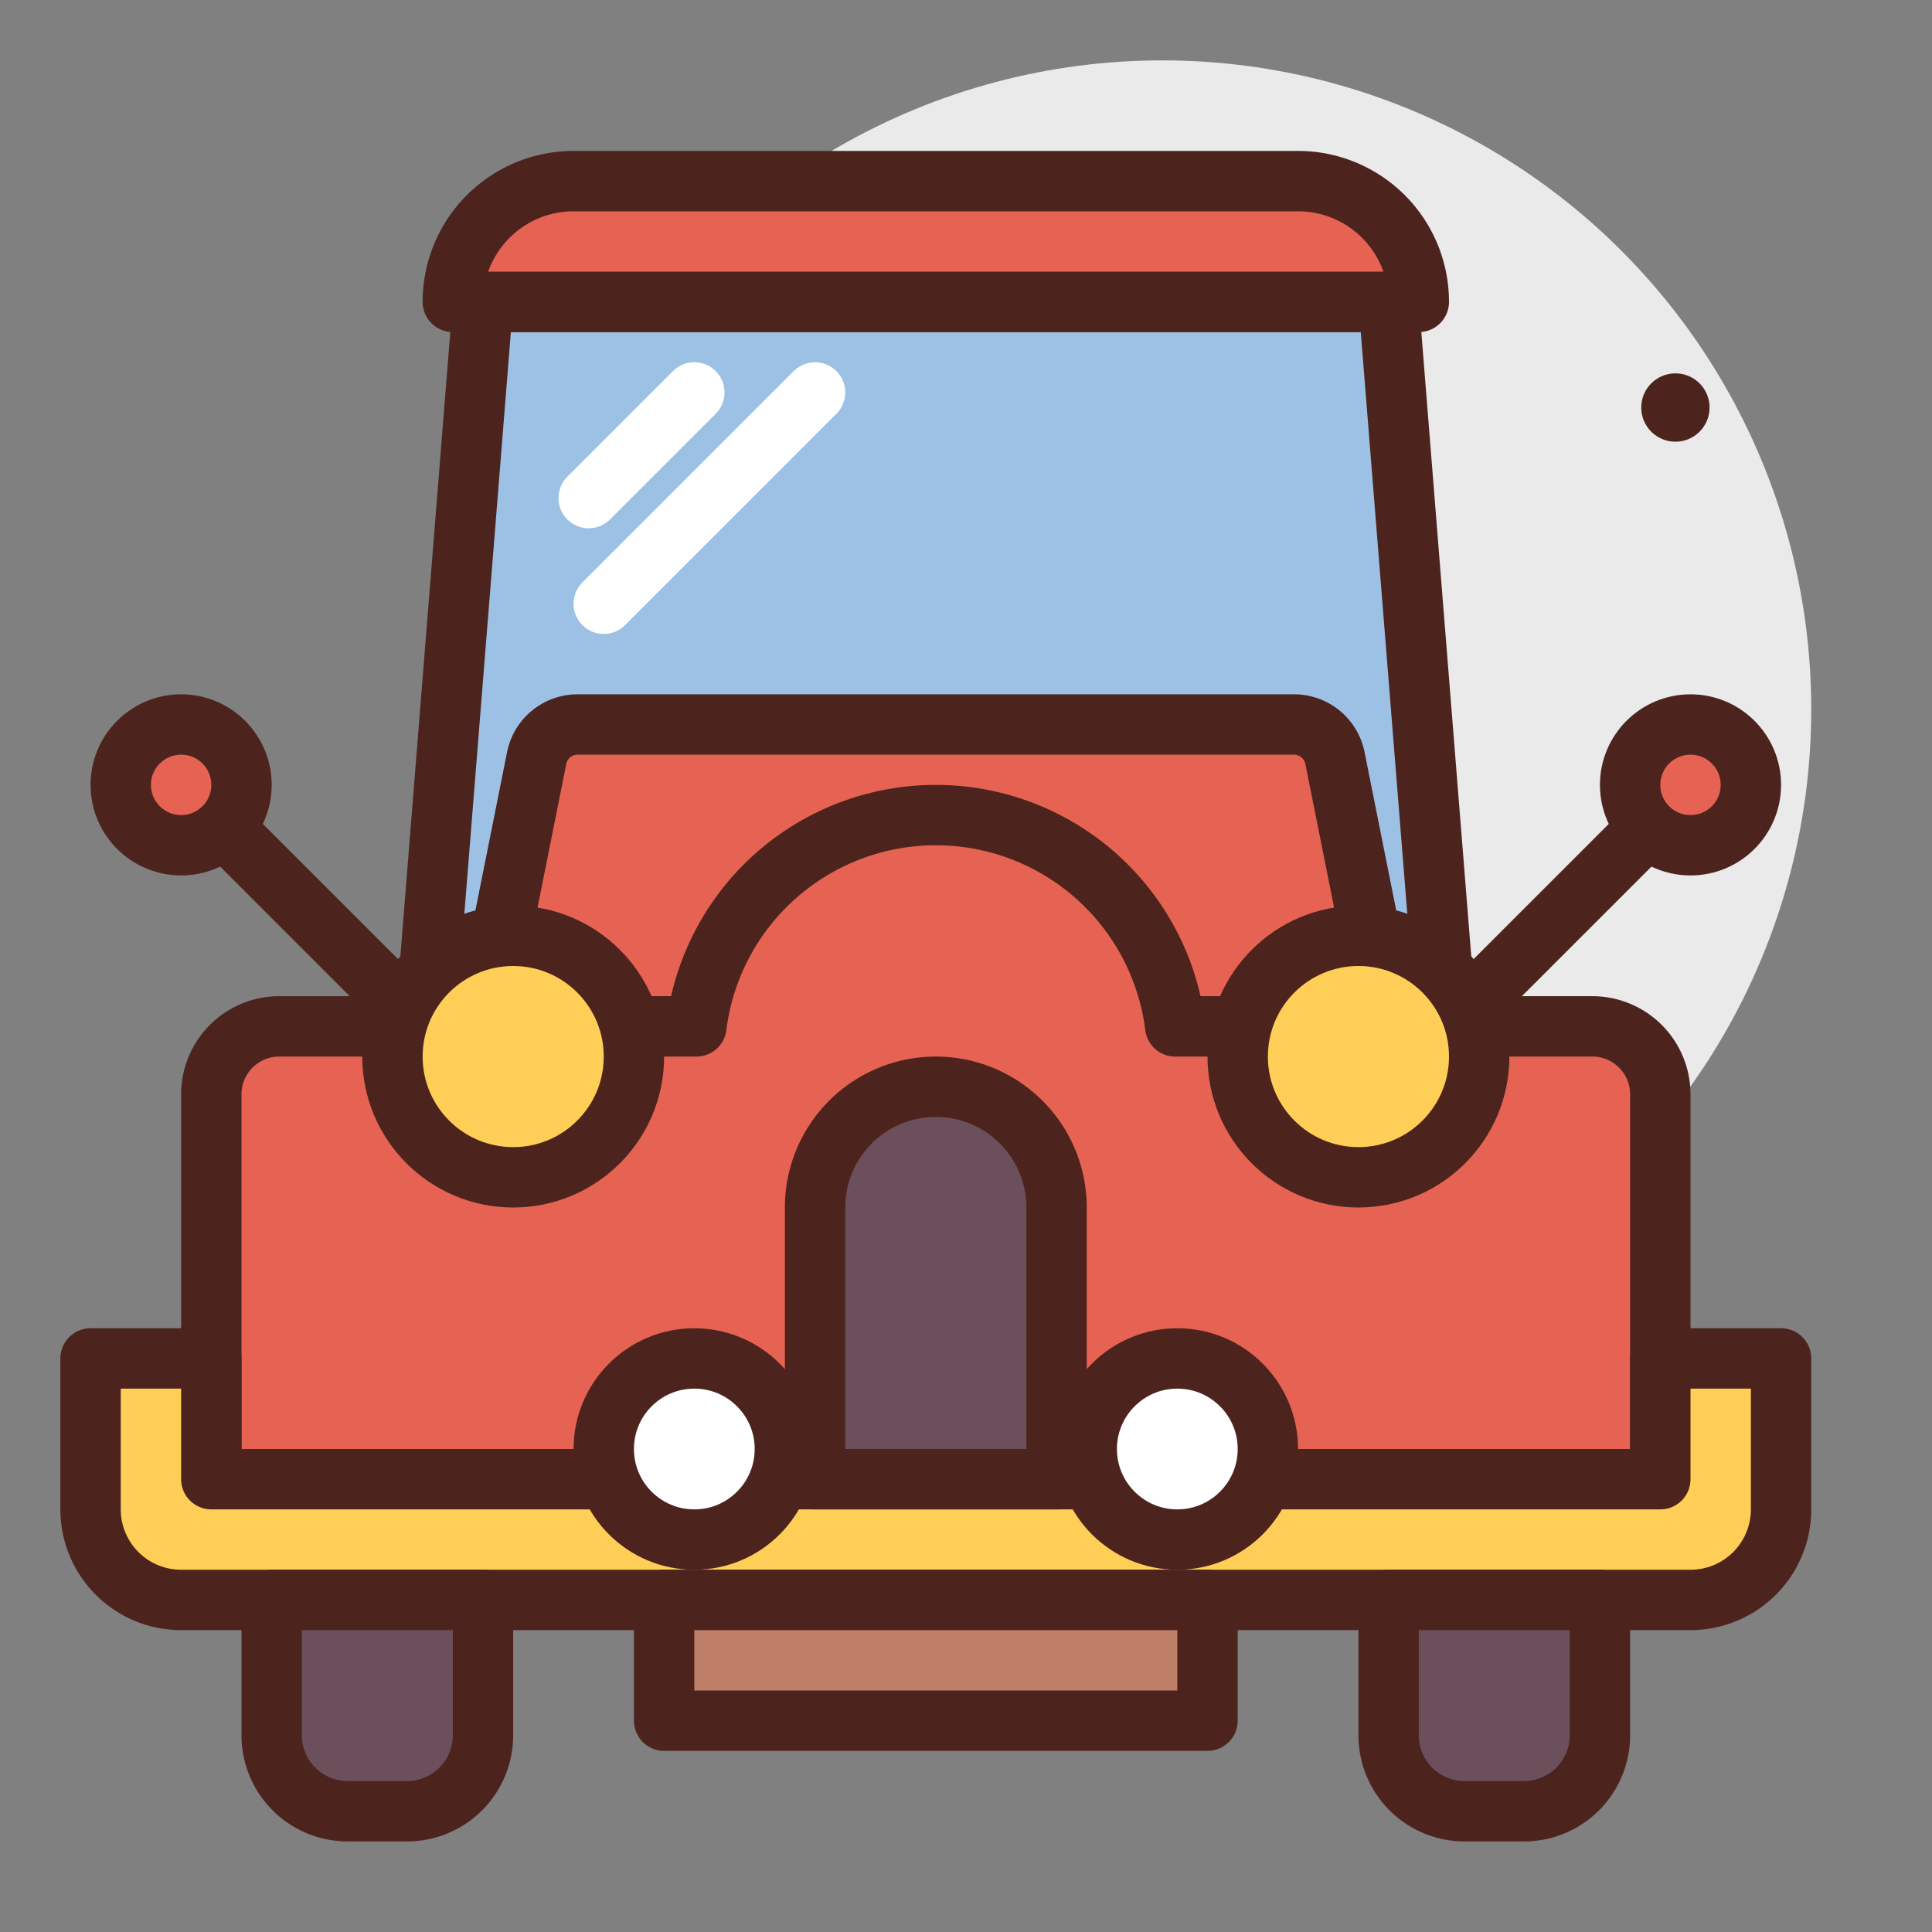
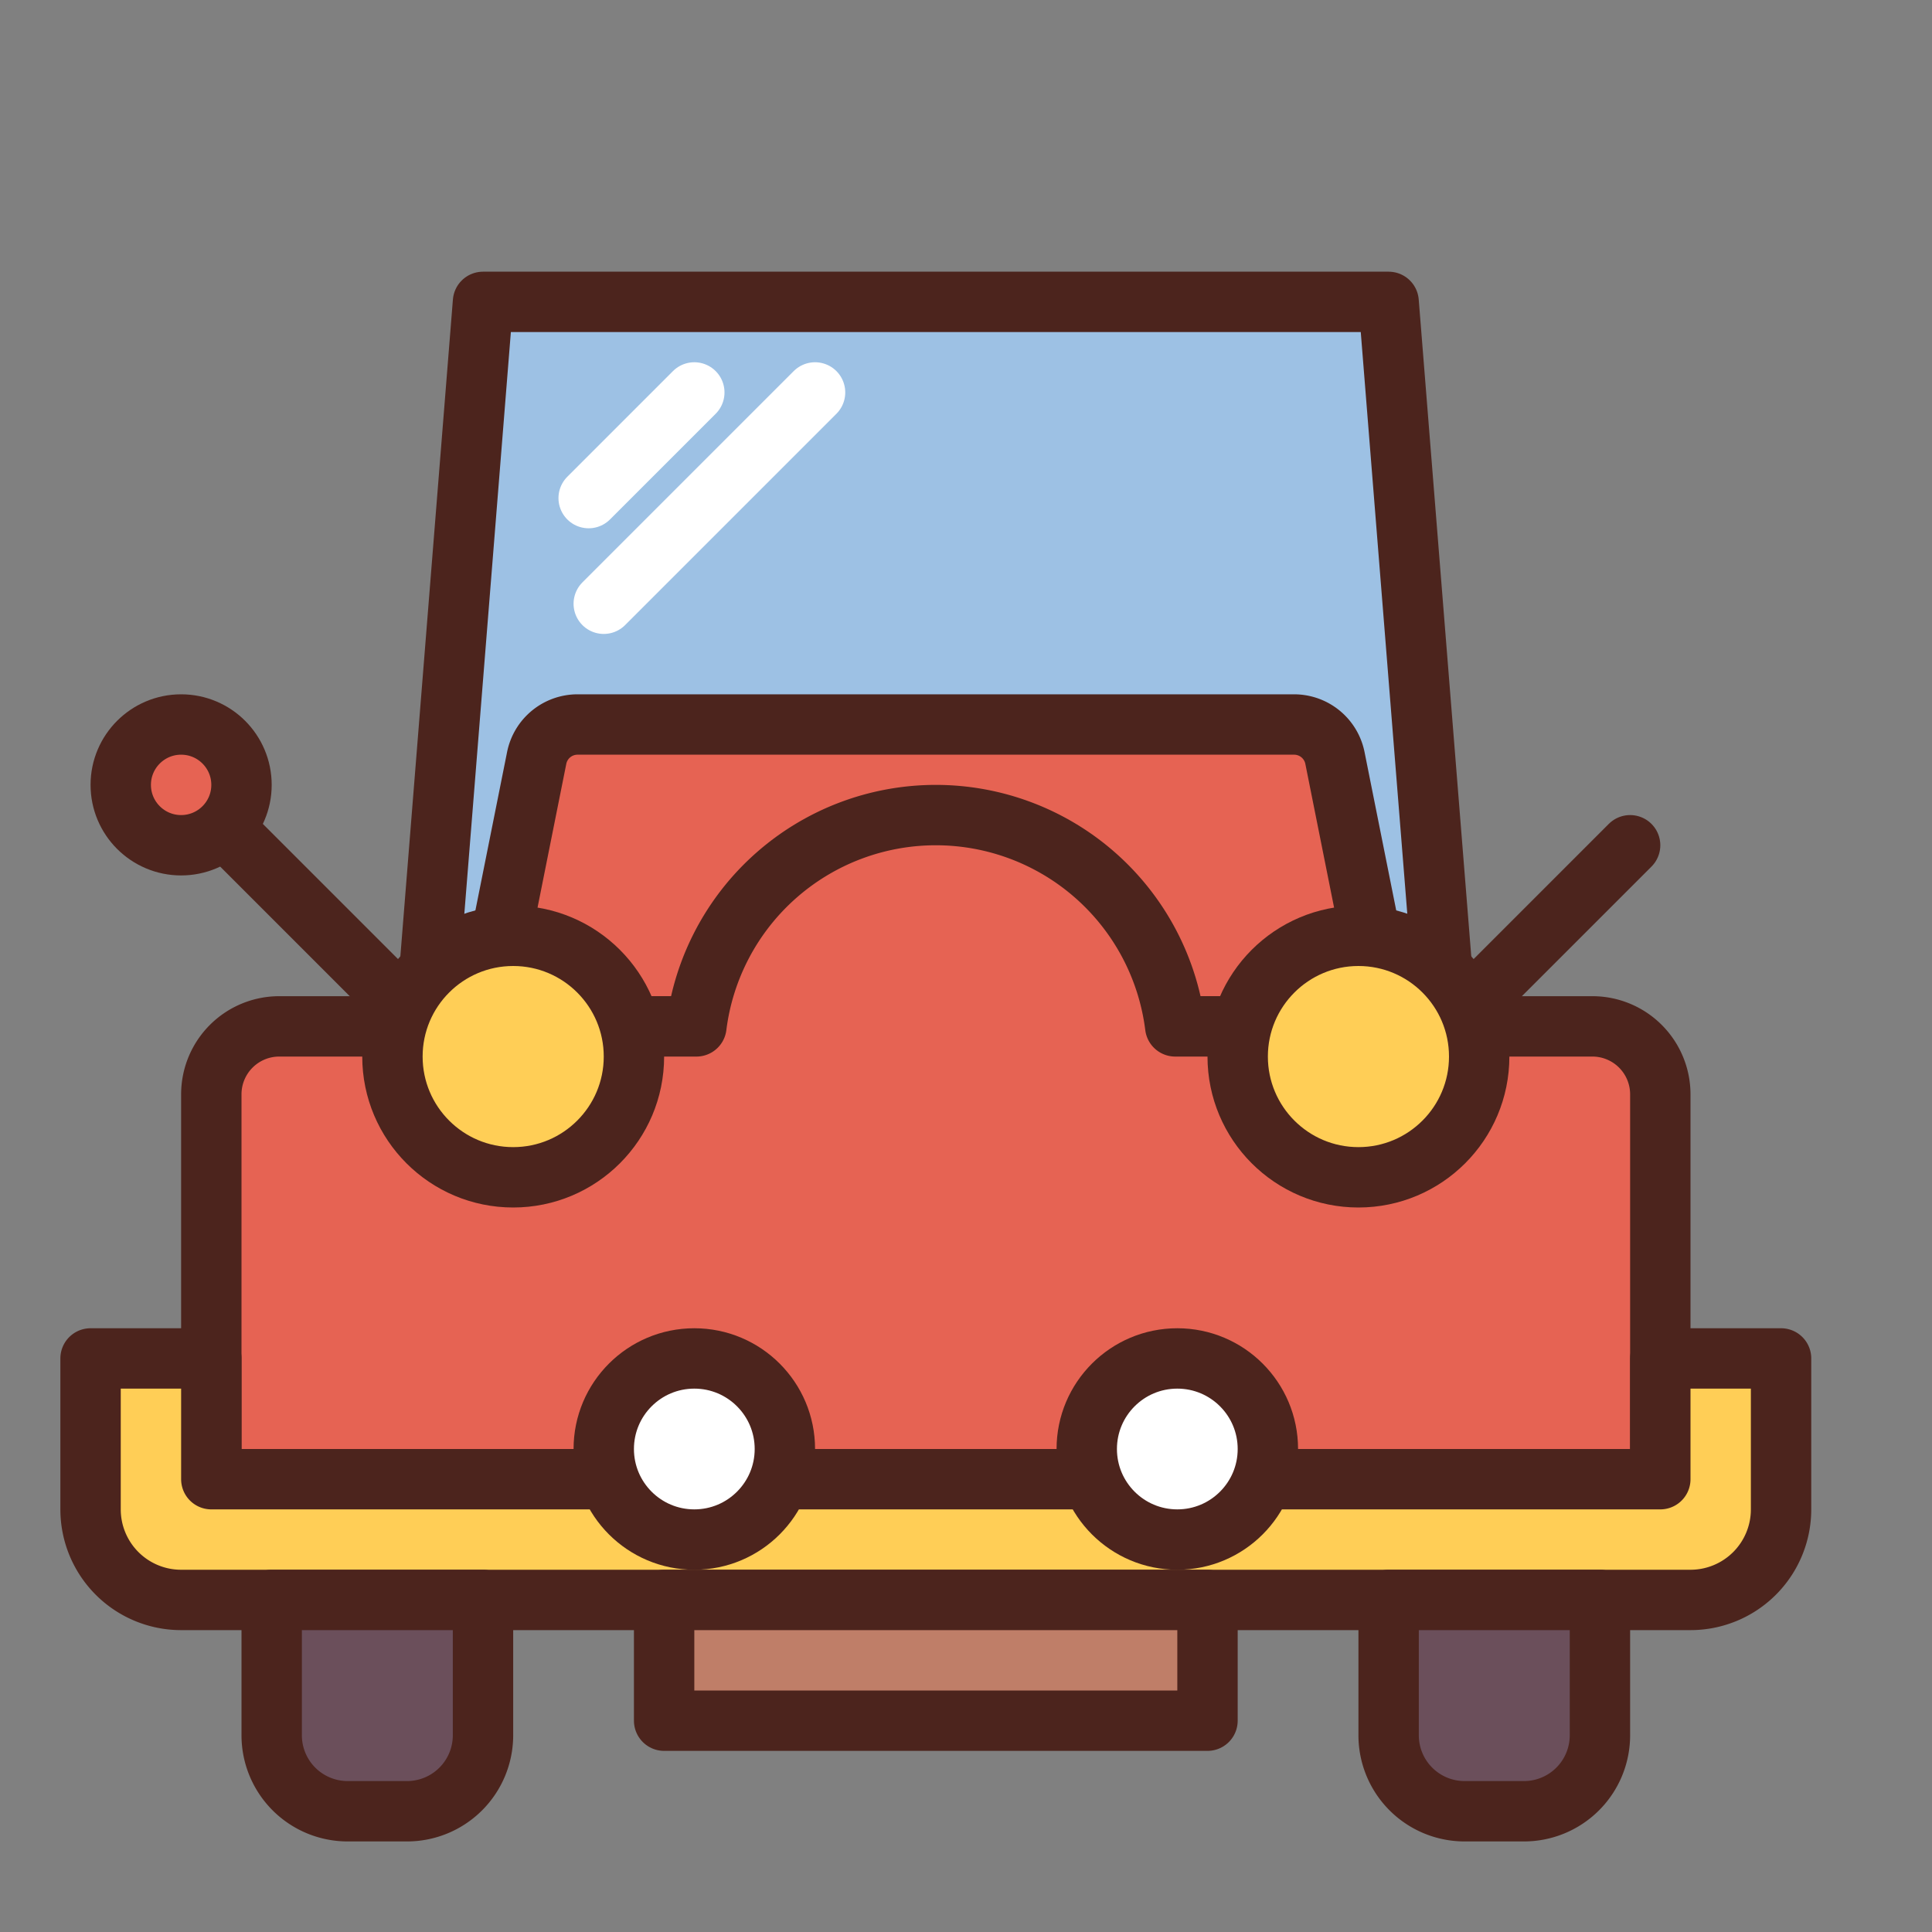
<svg xmlns="http://www.w3.org/2000/svg" width="800px" height="800px" viewBox="0 0 64 64">
  <rect x="0" y="0" width="64" height="64" fill="#808080" stroke="none" />
  <title>car</title>
  <g id="car">
-     <circle cx="38.5" cy="23.5" r="21.5" style="fill:#eaeaea" />
-     <circle cx="55.5" cy="13.5" r="1.132" style="fill:#4c241d" />
    <polygon points="46 10 16 10 14 35 48 35 46 10" style="fill:#9dc1e4;stroke:#4c241d;stroke-linecap:round;stroke-linejoin:round;stroke-width:2px" />
    <path d="M42.868,24H19.132a1.38,1.38,0,0,0-1.354,1.11L16,34H46l-1.778-8.89A1.38,1.38,0,0,0,42.868,24Z" style="fill:#e66353;stroke:#4c241d;stroke-linecap:round;stroke-linejoin:round;stroke-width:2px" />
    <path d="M52.75,34H38.931a7.993,7.993,0,0,0-15.862,0H9.25A2.251,2.251,0,0,0,7,36.25V50H55V36.25A2.251,2.251,0,0,0,52.75,34Z" style="fill:#e66353;stroke:#4c241d;stroke-linecap:round;stroke-linejoin:round;stroke-width:2px" />
    <circle cx="17" cy="35" r="4" style="fill:#ffce56;stroke:#4c241d;stroke-linecap:round;stroke-linejoin:round;stroke-width:2px" />
    <circle cx="45" cy="35" r="4" style="fill:#ffce56;stroke:#4c241d;stroke-linecap:round;stroke-linejoin:round;stroke-width:2px" />
    <path d="M55,45v4H7V45H3v5H3a3,3,0,0,0,3,3H56a3,3,0,0,0,3-3h0V45Z" style="fill:#ffce56;stroke:#4c241d;stroke-linecap:round;stroke-linejoin:round;stroke-width:2px" />
    <path d="M9,53h7a0,0,0,0,1,0,0v4.483A2.517,2.517,0,0,1,13.483,60H11.517A2.517,2.517,0,0,1,9,57.483V53A0,0,0,0,1,9,53Z" style="fill:#6b4f5b;stroke:#4c241d;stroke-linecap:round;stroke-linejoin:round;stroke-width:2px" />
    <path d="M46,53h7a0,0,0,0,1,0,0v4.483A2.517,2.517,0,0,1,50.483,60H48.517A2.517,2.517,0,0,1,46,57.483V53A0,0,0,0,1,46,53Z" style="fill:#6b4f5b;stroke:#4c241d;stroke-linecap:round;stroke-linejoin:round;stroke-width:2px" />
-     <path d="M31,36h0a4,4,0,0,1,4,4v9a0,0,0,0,1,0,0H27a0,0,0,0,1,0,0V40A4,4,0,0,1,31,36Z" style="fill:#6b4f5b;stroke:#4c241d;stroke-linecap:round;stroke-linejoin:round;stroke-width:2px" />
    <rect x="22" y="53" width="18" height="4" style="fill:#bf7e68;stroke:#4c241d;stroke-linecap:round;stroke-linejoin:round;stroke-width:2px" />
    <circle cx="23" cy="48" r="3" style="fill:#ffffff;stroke:#4c241d;stroke-linecap:round;stroke-linejoin:round;stroke-width:2px" />
    <circle cx="39" cy="48" r="3" style="fill:#ffffff;stroke:#4c241d;stroke-linecap:round;stroke-linejoin:round;stroke-width:2px" />
-     <path d="M19,6H43a4,4,0,0,1,4,4v0a0,0,0,0,1,0,0H15a0,0,0,0,1,0,0v0a4,4,0,0,1,4-4Z" style="fill:#e66353;stroke:#4c241d;stroke-linecap:round;stroke-linejoin:round;stroke-width:2px" />
    <line x1="23" y1="13" x2="19.5" y2="16.5" style="fill:none;stroke:#ffffff;stroke-linecap:round;stroke-linejoin:round;stroke-width:2px" />
    <line x1="27" y1="13" x2="20" y2="20" style="fill:none;stroke:#ffffff;stroke-linecap:round;stroke-linejoin:round;stroke-width:2px" />
    <line x1="49" y1="33" x2="54" y2="28" style="fill:none;stroke:#4c241d;stroke-linecap:round;stroke-linejoin:round;stroke-width:2px" />
-     <circle cx="56" cy="26" r="2" style="fill:#e66353;stroke:#4c241d;stroke-linecap:round;stroke-linejoin:round;stroke-width:2px" />
    <line x1="13" y1="33" x2="8" y2="28" style="fill:none;stroke:#4c241d;stroke-linecap:round;stroke-linejoin:round;stroke-width:2px" />
    <circle cx="6" cy="26" r="2" style="fill:#e66353;stroke:#4c241d;stroke-linecap:round;stroke-linejoin:round;stroke-width:2px" />
  </g>
</svg>